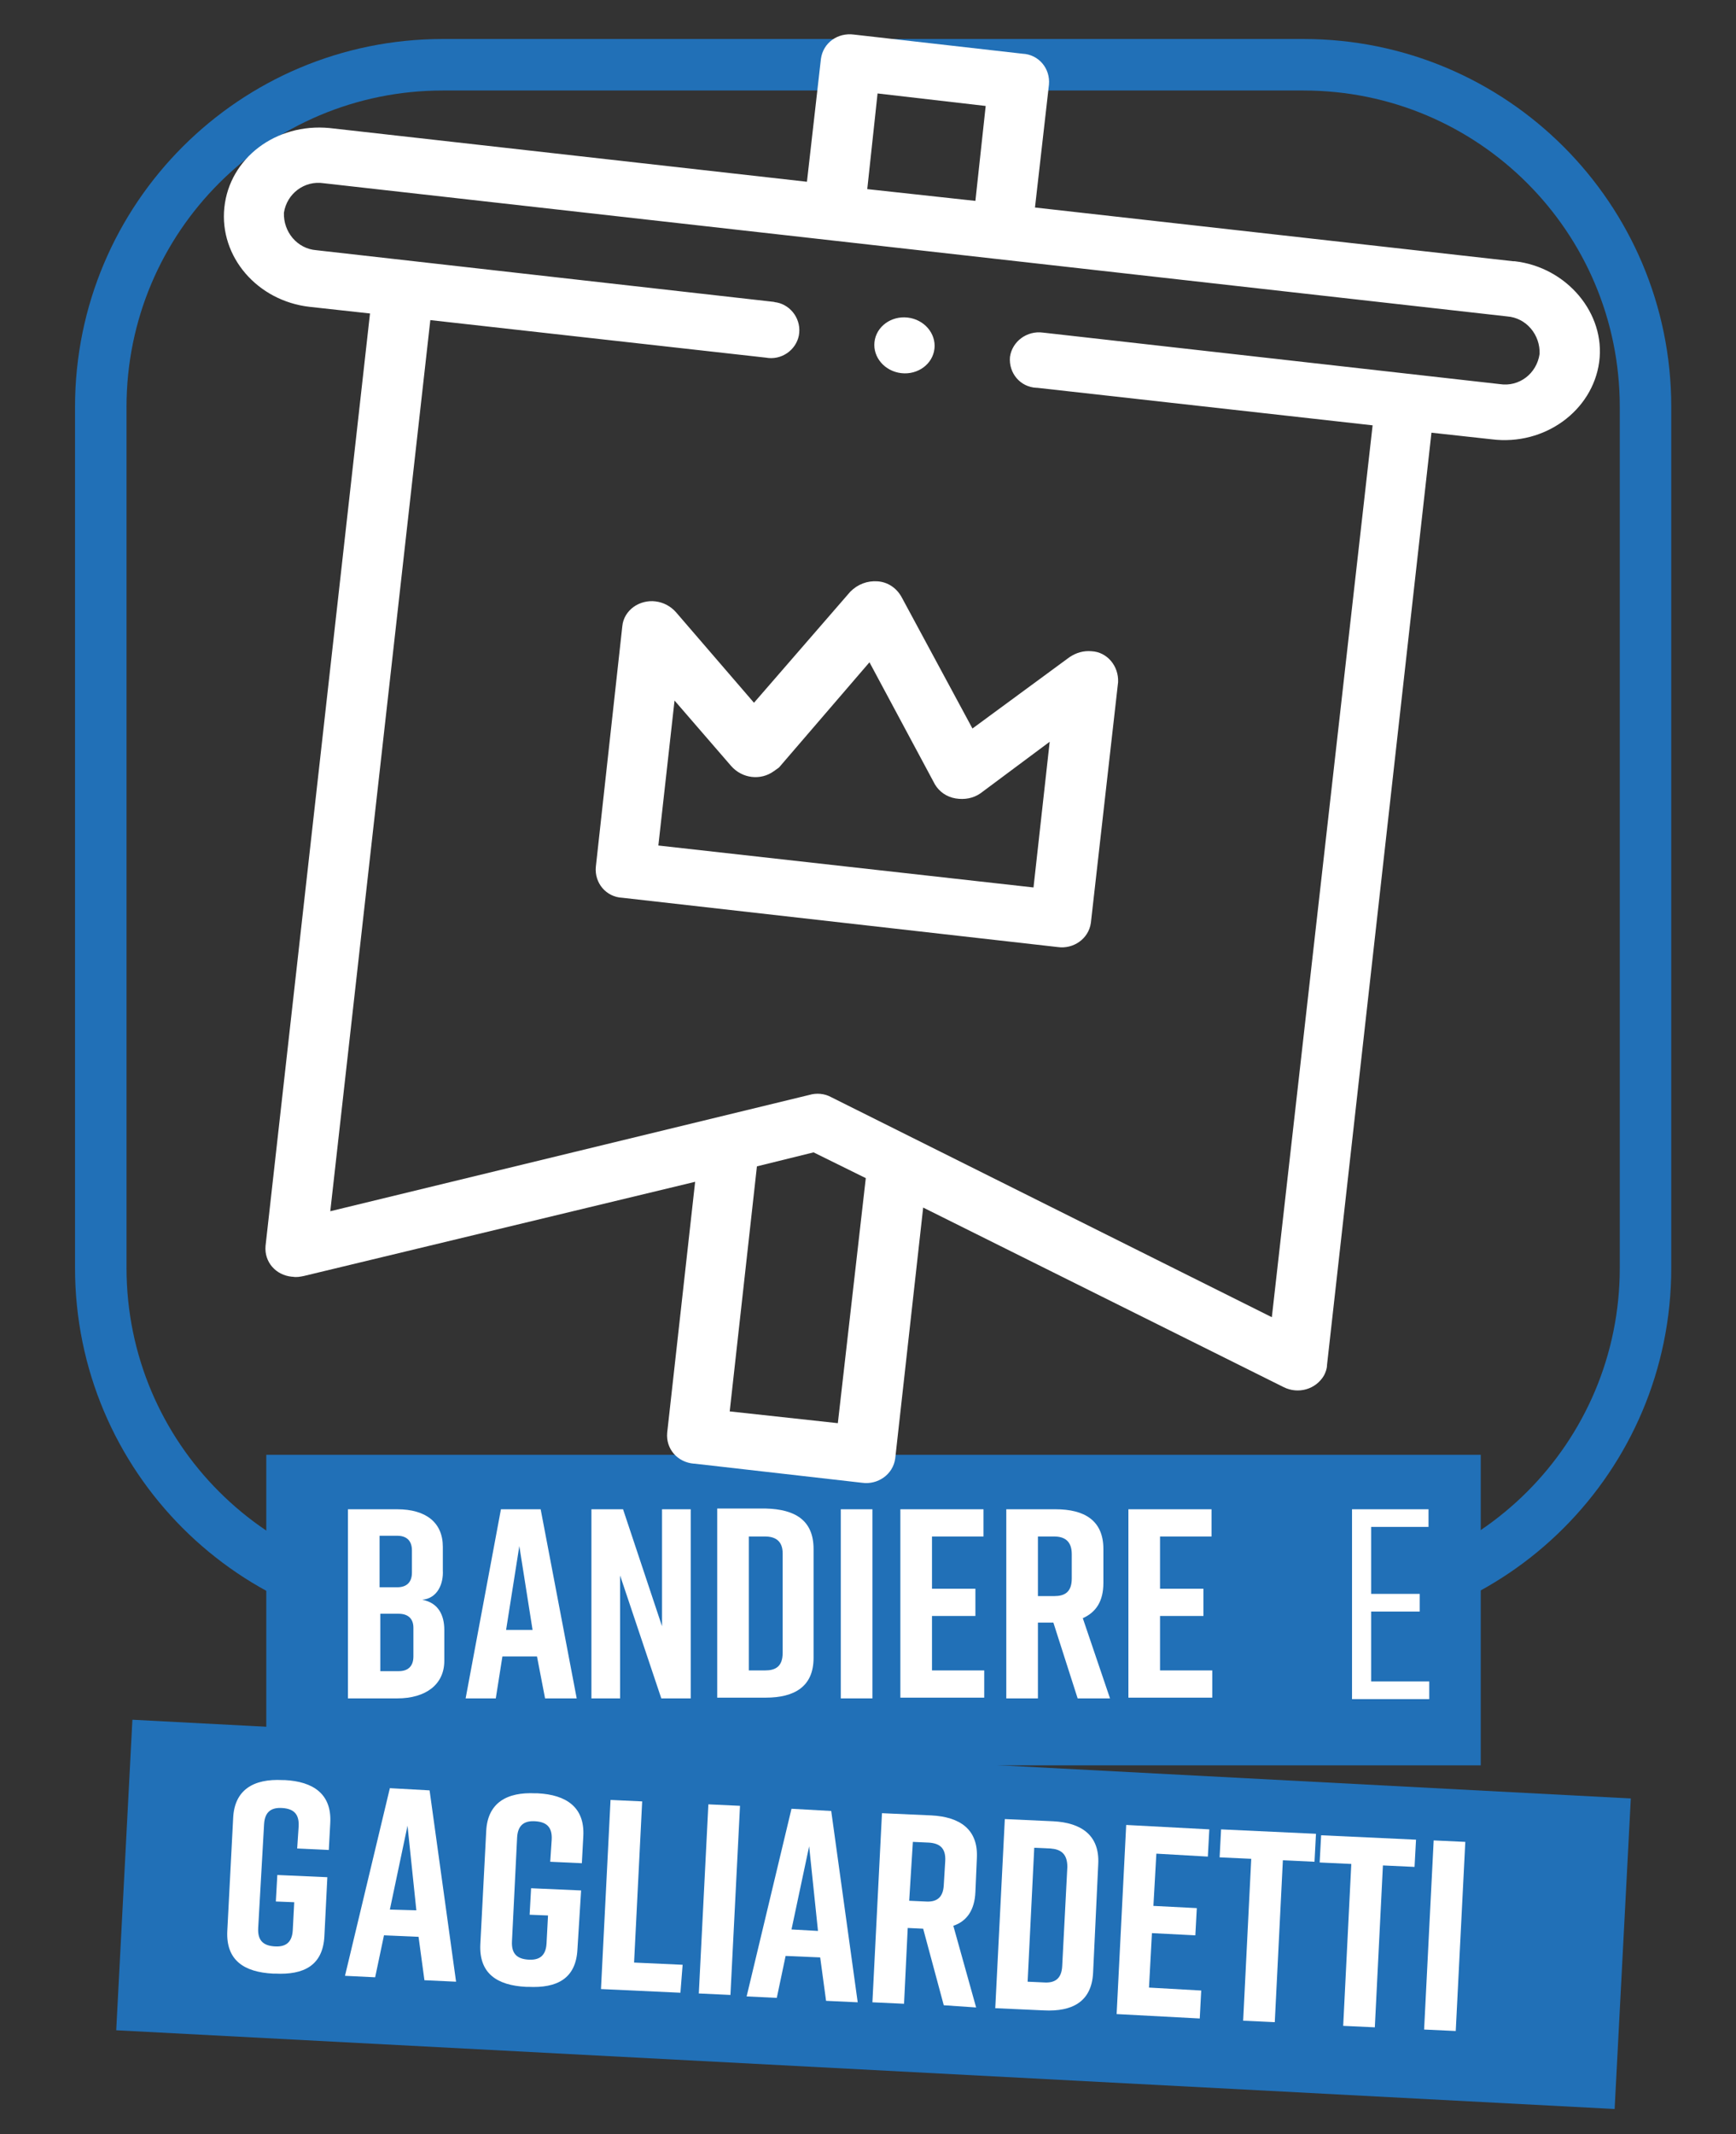
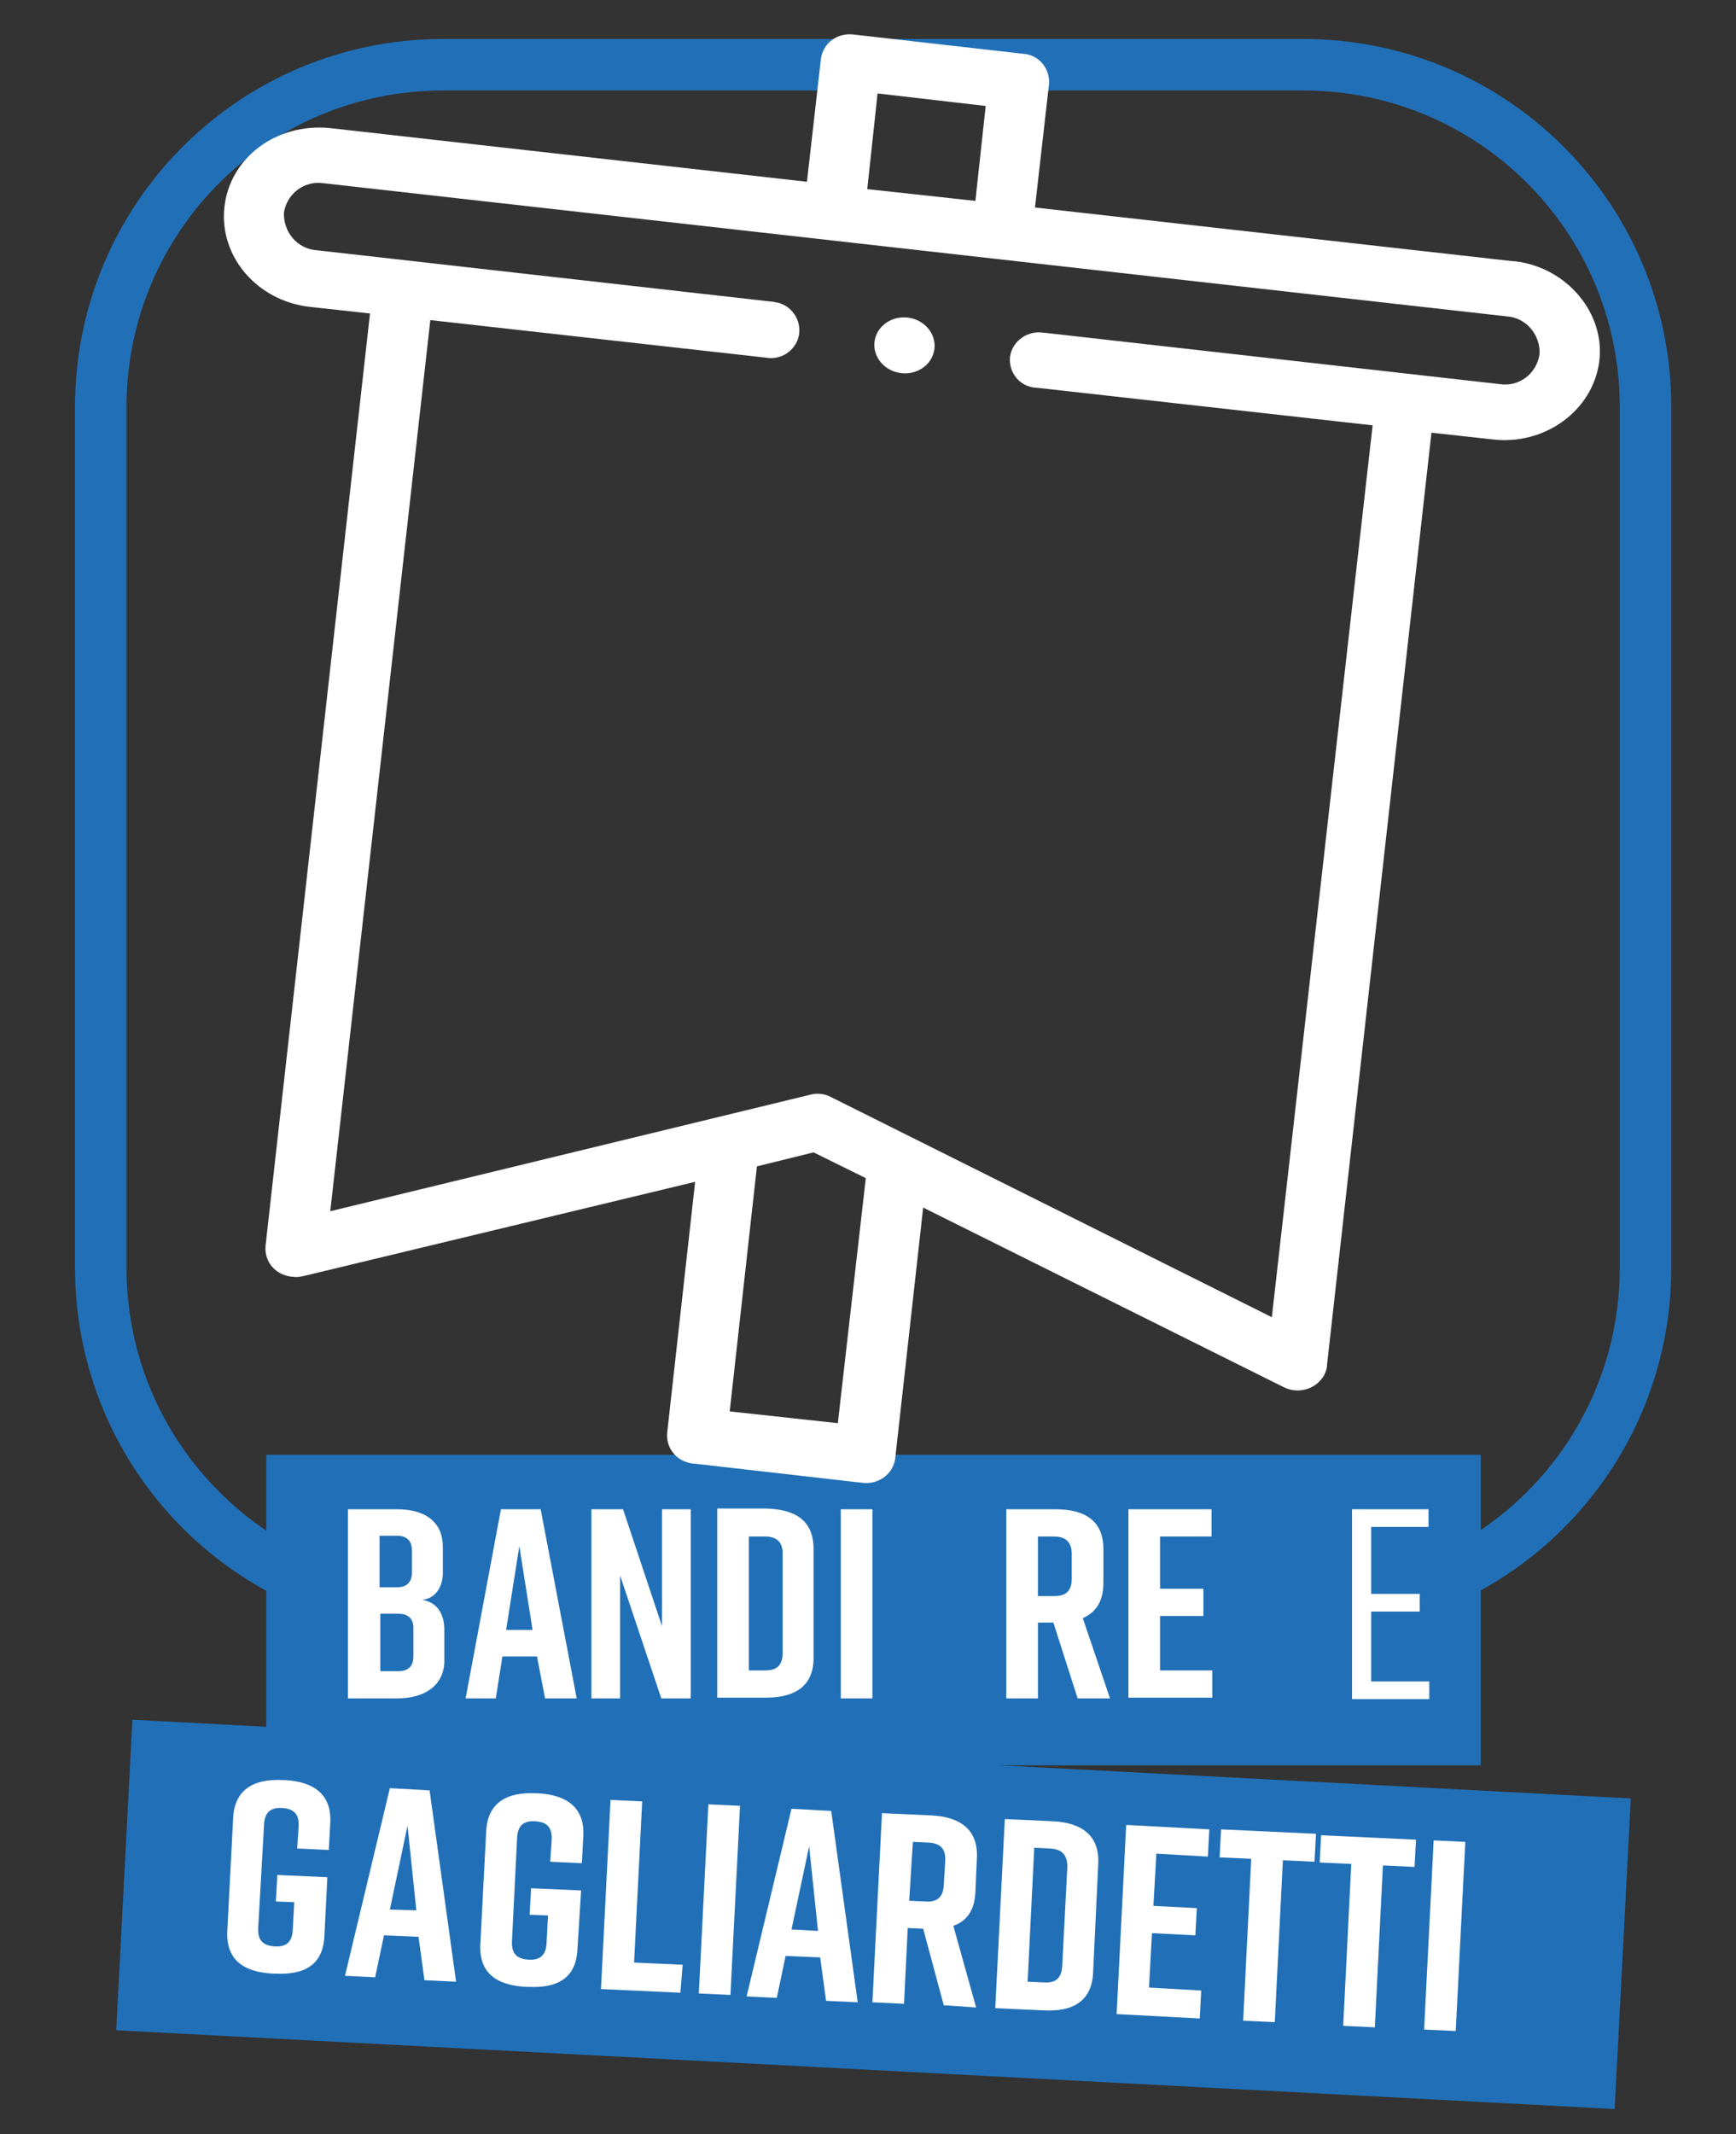
<svg xmlns="http://www.w3.org/2000/svg" xmlns:xlink="http://www.w3.org/1999/xlink" version="1.1" id="Livello_1" x="0px" y="0px" viewBox="0 0 236 290" style="enable-background:new 0 0 236 290;" xml:space="preserve">
  <rect x="0" y="0" width="236" height="290" fill="#333333" stroke="none" />
  <style type="text/css"> .st0{fill:none;} .st1{fill:none;stroke:#2170B7;stroke-width:7;} .st2{fill:#2170B7;} .st3{clip-path:url(#SVGID_2_);} .st4{enable-background:new ;} .st5{fill:#FFFFFF;} .st6{clip-path:url(#SVGID_4_);} </style>
  <g id="Raggruppa_270">
    <g id="Rettangolo_19-2">
      <path class="st0" d="M60.2,5.3h117c27.6,0,50,22.4,50,50v117c0,27.6-22.4,50-50,50h-117c-27.6,0-50-22.4-50-50v-117 C10.2,27.6,32.6,5.3,60.2,5.3z" />
      <path class="st1" d="M60.2,8.8h117c25.7,0,46.5,20.8,46.5,46.5v117c0,25.7-20.8,46.5-46.5,46.5h-117c-25.7,0-46.5-20.8-46.5-46.5 v-117C13.7,29.6,34.5,8.8,60.2,8.8z" />
    </g>
    <g id="Raggruppa_74">
      <path id="Tracciato_115" class="st2" d="M36.2,239.9h165.1v-42.2H36.2V239.9z" />
      <g>
        <defs>
          <rect id="SVGID_1_" x="15.8" y="197.6" width="205.9" height="88.9" />
        </defs>
        <clipPath id="SVGID_2_">
          <use xlink:href="#SVGID_1_" style="overflow:visible;" />
        </clipPath>
        <g class="st3">
          <g id="Raggruppa_71">
            <g id="Raggruppa">
              <g id="b">
                <g class="st4">
                  <path class="st5" d="M57.4,217.4c2.2,0.4,3,2.1,3,4.1v4.2c0,3.2-2.5,5.1-6.4,5.1h-6.7v-25.7h6.7c3.9,0,6.2,1.8,6.2,5.1v3.2 C60.3,215.2,59.5,217.2,57.4,217.4z M51.6,215.7H54c1.2,0,2-0.6,2-2v-3c0-1.4-0.8-2-2-2h-2.4V215.7z M54.2,219.3h-2.5v7.8 h2.5c1.2,0,2-0.6,2-2v-3.9C56.2,219.9,55.4,219.3,54.2,219.3z" />
                </g>
              </g>
              <g id="andiere_">
                <g class="st4">
                  <path class="st5" d="M73,225.1h-4.7l-0.9,5.7h-4.1l4.8-25.7h5.4l4.9,25.7h-4.3L73,225.1z M72.4,221.5l-1.8-11.4l-1.8,11.4 H72.4z" />
                  <path class="st5" d="M80.4,230.8v-25.7h4.3L90,221v-15.9h3.9v25.7h-4l-5.6-16.7v16.7H80.4z" />
                  <path class="st5" d="M110.6,210.5v14.8c0,3.9-2.6,5.4-6.5,5.4h-6.6v-25.7h6.6C108.1,205.1,110.6,206.6,110.6,210.5z M104,208.8h-2.2v18.2h2.2c1.4,0,2.4-0.5,2.4-2.4v-13.5C106.4,209.4,105.4,208.8,104,208.8z" />
                  <path class="st5" d="M114.3,230.8v-25.7h4.3v25.7H114.3z" />
-                   <path class="st5" d="M122.4,230.8v-25.7h11.3v3.7h-7v7.1h5.9v3.7h-5.9v7.4h7.1v3.7H122.4z" />
                  <path class="st5" d="M146.5,230.8l-3.3-10.3h-2.1v10.3h-4.3v-25.7h6.7c3.9,0,6.5,1.5,6.5,5.4v4.6c0,2.5-1,4-2.8,4.8 l3.7,10.9H146.5z M141.1,216.9h2.2c1.4,0,2.4-0.5,2.4-2.4v-3.3c0-1.8-1-2.4-2.4-2.4h-2.2V216.9z" />
                  <path class="st5" d="M153.4,230.8v-25.7h11.3v3.7h-7v7.1h5.9v3.7h-5.9v7.4h7.1v3.7H153.4z" />
                </g>
              </g>
              <g id="E">
                <g class="st4">
                  <path class="st5" d="M183.8,230.8v-25.7h10.4v2.4h-7.8v9.1h6.6v2.4h-6.6v9.5h7.9v2.4H183.8z" />
                </g>
              </g>
            </g>
          </g>
        </g>
      </g>
      <g id="Raggruppa_72">
        <path id="Tracciato_117" class="st2" d="M15.8,275.9l203.7,10.7l2.2-42.2L18,233.7L15.8,275.9z" />
      </g>
      <g>
        <defs>
          <rect id="SVGID_3_" x="15.8" y="197.6" width="205.9" height="88.9" />
        </defs>
        <clipPath id="SVGID_4_">
          <use xlink:href="#SVGID_3_" style="overflow:visible;" />
        </clipPath>
        <g class="st6">
          <g id="Raggruppa_73">
            <g id="Raggruppa-2">
              <g id="g">
                <g class="st4">
                  <path class="st5" d="M44.1,263.1c-0.2,4-2.8,5.3-6.7,5.1l-0.3,0c-3.9-0.2-6.4-1.8-6.2-5.8l0.8-15.4c0.2-3.8,2.8-5.3,6.7-5.1 l0.3,0c3.9,0.2,6.4,1.9,6.2,5.8l-0.2,3.7l-4.3-0.2l0.2-3c0.1-1.8-0.8-2.4-2.2-2.5c-1.4-0.1-2.4,0.4-2.5,2.2L35.1,262 c-0.1,1.8,0.8,2.4,2.2,2.5c1.4,0.1,2.4-0.4,2.5-2.2l0.2-3.8l-2.5-0.1l0.2-3.6l6.8,0.3L44.1,263.1z" />
                </g>
              </g>
              <g id="a">
                <g class="st4">
                  <path class="st5" d="M56.9,263.2l-4.7-0.2l-1.2,5.7l-4.1-0.2l6.1-25.5l5.4,0.3l3.6,26l-4.3-0.2L56.9,263.2z M56.6,259.6 l-1.2-11.5L53,259.5L56.6,259.6z" />
                </g>
              </g>
              <g id="gliardetti">
                <g class="st4">
                  <path class="st5" d="M78.5,264.9c-0.2,4-2.8,5.3-6.7,5.1l-0.3,0c-3.9-0.2-6.4-1.8-6.2-5.8l0.8-15.4c0.2-3.8,2.8-5.3,6.7-5.1 l0.3,0c3.9,0.2,6.4,1.9,6.2,5.8l-0.2,3.7l-4.3-0.2l0.2-3c0.1-1.8-0.8-2.4-2.2-2.5c-1.4-0.1-2.4,0.4-2.5,2.2l-0.7,14.1 c-0.1,1.8,0.8,2.4,2.2,2.5c1.4,0.1,2.4-0.4,2.5-2.2l0.2-3.8l-2.5-0.1l0.2-3.6l6.8,0.3L78.5,264.9z" />
                  <path class="st5" d="M92.5,270.8l-10.8-0.5l1.3-25.7l4.3,0.2l-1.1,21.9l6.6,0.3L92.5,270.8z" />
                  <path class="st5" d="M95,270.9l1.3-25.7l4.3,0.2l-1.3,25.7L95,270.9z" />
                  <path class="st5" d="M111.5,266l-4.7-0.2l-1.2,5.7l-4.1-0.2l6.1-25.5l5.4,0.3l3.6,26l-4.3-0.2L111.5,266z M111.2,262.4 l-1.2-11.5l-2.4,11.3L111.2,262.4z" />
                  <path class="st5" d="M128.3,272.5l-2.8-10.4l-2.1-0.1l-0.5,10.3l-4.3-0.2l1.3-25.7l6.7,0.3c3.9,0.2,6.4,1.9,6.2,5.8 l-0.2,4.6c-0.1,2.5-1.2,4-3,4.6l3.1,11.1L128.3,272.5z M123.6,258.3l2.2,0.1c1.4,0.1,2.4-0.4,2.5-2.2l0.2-3.3 c0.1-1.8-0.8-2.4-2.2-2.5l-2.2-0.1L123.6,258.3z" />
                  <path class="st5" d="M149.3,253.3l-0.7,14.8c-0.2,3.9-2.8,5.3-6.7,5.1l-6.6-0.3l1.3-25.7l6.6,0.3 C147,247.7,149.5,249.4,149.3,253.3z M142.8,251.2l-2.2-0.1l-0.9,18.2l2.2,0.1c1.4,0.1,2.4-0.4,2.5-2.2l0.7-13.5 C145.1,251.9,144.2,251.3,142.8,251.2z" />
                  <path class="st5" d="M151.8,273.7l1.3-25.7l11.3,0.6l-0.2,3.7l-7-0.4l-0.4,7.1l5.9,0.3l-0.2,3.7l-5.9-0.3l-0.4,7.4l7.1,0.4 l-0.2,3.8L151.8,273.7z" />
                  <path class="st5" d="M178.7,253l-4.3-0.2l-1.1,22l-4.3-0.2l1.1-22l-4.3-0.2l0.2-3.8l12.9,0.6L178.7,253z" />
                  <path class="st5" d="M192.3,253.7l-4.3-0.2l-1.1,22l-4.3-0.2l1.1-22l-4.3-0.2l0.2-3.7l12.9,0.6L192.3,253.7z" />
                  <path class="st5" d="M193.6,275.8l1.3-25.7l4.3,0.2l-1.3,25.7L193.6,275.8z" />
                </g>
              </g>
            </g>
          </g>
        </g>
      </g>
    </g>
  </g>
  <g id="Componente_9_1">
    <g id="Raggruppa_81">
      <g id="Raggruppa_80">
        <path id="Tracciato_121" class="st5" d="M205.7,35.5l-65-7.3l1.9-16.7c0.2-2.2-1.4-4.1-3.6-4.2c0,0,0,0,0,0l-22.9-2.6 c-2.2-0.3-4.2,1.1-4.5,3.3c0,0,0,0,0,0l0,0l-1.9,16.7l-64.9-7.3c-7.3-0.7-13.6,4.1-14.3,10.8s4.5,12.7,11.6,13.5l8.2,0.9 L36.1,169.3c-0.2,2.2,1.4,4,3.6,4.2c0,0,0,0,0.1,0c0.5,0.1,1,0,1.5-0.1l53.2-12.8l-3.8,34.1c-0.2,2.2,1.4,4,3.6,4.2 c0,0,0,0,0.1,0l22.8,2.6c2.1,0.3,4.2-1.1,4.5-3.3c0,0,0,0,0,0l0,0l3.8-34.1l49,24.4c2,1,4.4,0.3,5.5-1.6c0.2-0.4,0.4-0.9,0.4-1.4 l14.2-126.7l8.2,0.9c7.2,0.9,13.7-3.9,14.6-10.5s-4.4-12.9-11.5-13.7L205.7,35.5L205.7,35.5z M119.3,12.7l14.7,1.7l-1.4,12.9 l-14.7-1.6L119.3,12.7z M113.9,193.4l-14.7-1.6l3.7-33.3l7.7-1.9l7.1,3.5L113.9,193.4z M203.9,52.2l-62.1-7 c-2.2-0.3-4.2,1.2-4.5,3.3c-0.2,2.2,1.4,4.1,3.6,4.2c0,0,0,0,0.1,0l45.6,5.1L172.9,179L113,149.1c-0.9-0.5-2-0.6-3-0.3 l-65.1,15.8L58.5,43.5l45.6,5.1c2.1,0.4,4.1-1,4.5-3c0.4-2.1-1-4.1-3-4.5c-0.2,0-0.4-0.1-0.6-0.1l-62-7c-2.6-0.2-4.5-2.5-4.4-5.1 c0.4-2.6,2.8-4.4,5.4-4l160.9,18.1c2.6,0.2,4.5,2.5,4.4,5.1C208.9,50.8,206.5,52.6,203.9,52.2C203.9,52.2,203.9,52.2,203.9,52.2 L203.9,52.2z" />
-         <path id="Tracciato_122" class="st5" d="M119.3,79c-1.4-0.1-2.7,0.4-3.7,1.4l-13.1,15.1L91.9,83.2c-1.5-1.7-4-2-5.8-0.7 c-0.8,0.6-1.4,1.5-1.5,2.6L81,117.8c-0.2,2.2,1.4,4.1,3.6,4.2c0,0,0,0,0,0l59.2,6.7c2.1,0.3,4.2-1.1,4.5-3.3c0,0,0,0,0,0 l3.7-32.7c0.1-2.2-1.5-4.1-3.6-4.2c-1.1-0.1-2.1,0.2-3,0.8l-13.2,9.7l-9.6-17.8C121.9,79.9,120.7,79.1,119.3,79z M129.9,108.5 c1.2,0.2,2.4,0,3.4-0.7l9.4-7l-2.2,19.8l-51-5.7l2.2-19.7l7.7,8.9c1.5,1.7,4,2,5.8,0.7l0.7-0.5L118.2,90l8.9,16.6 C127.7,107.6,128.7,108.3,129.9,108.5L129.9,108.5z" />
        <ellipse id="Ellisse_2" transform="matrix(0.112 -0.994 0.994 0.112 62.574 163.842)" class="st5" cx="122.9" cy="46.9" rx="3.8" ry="4.1" />
      </g>
    </g>
  </g>
</svg>